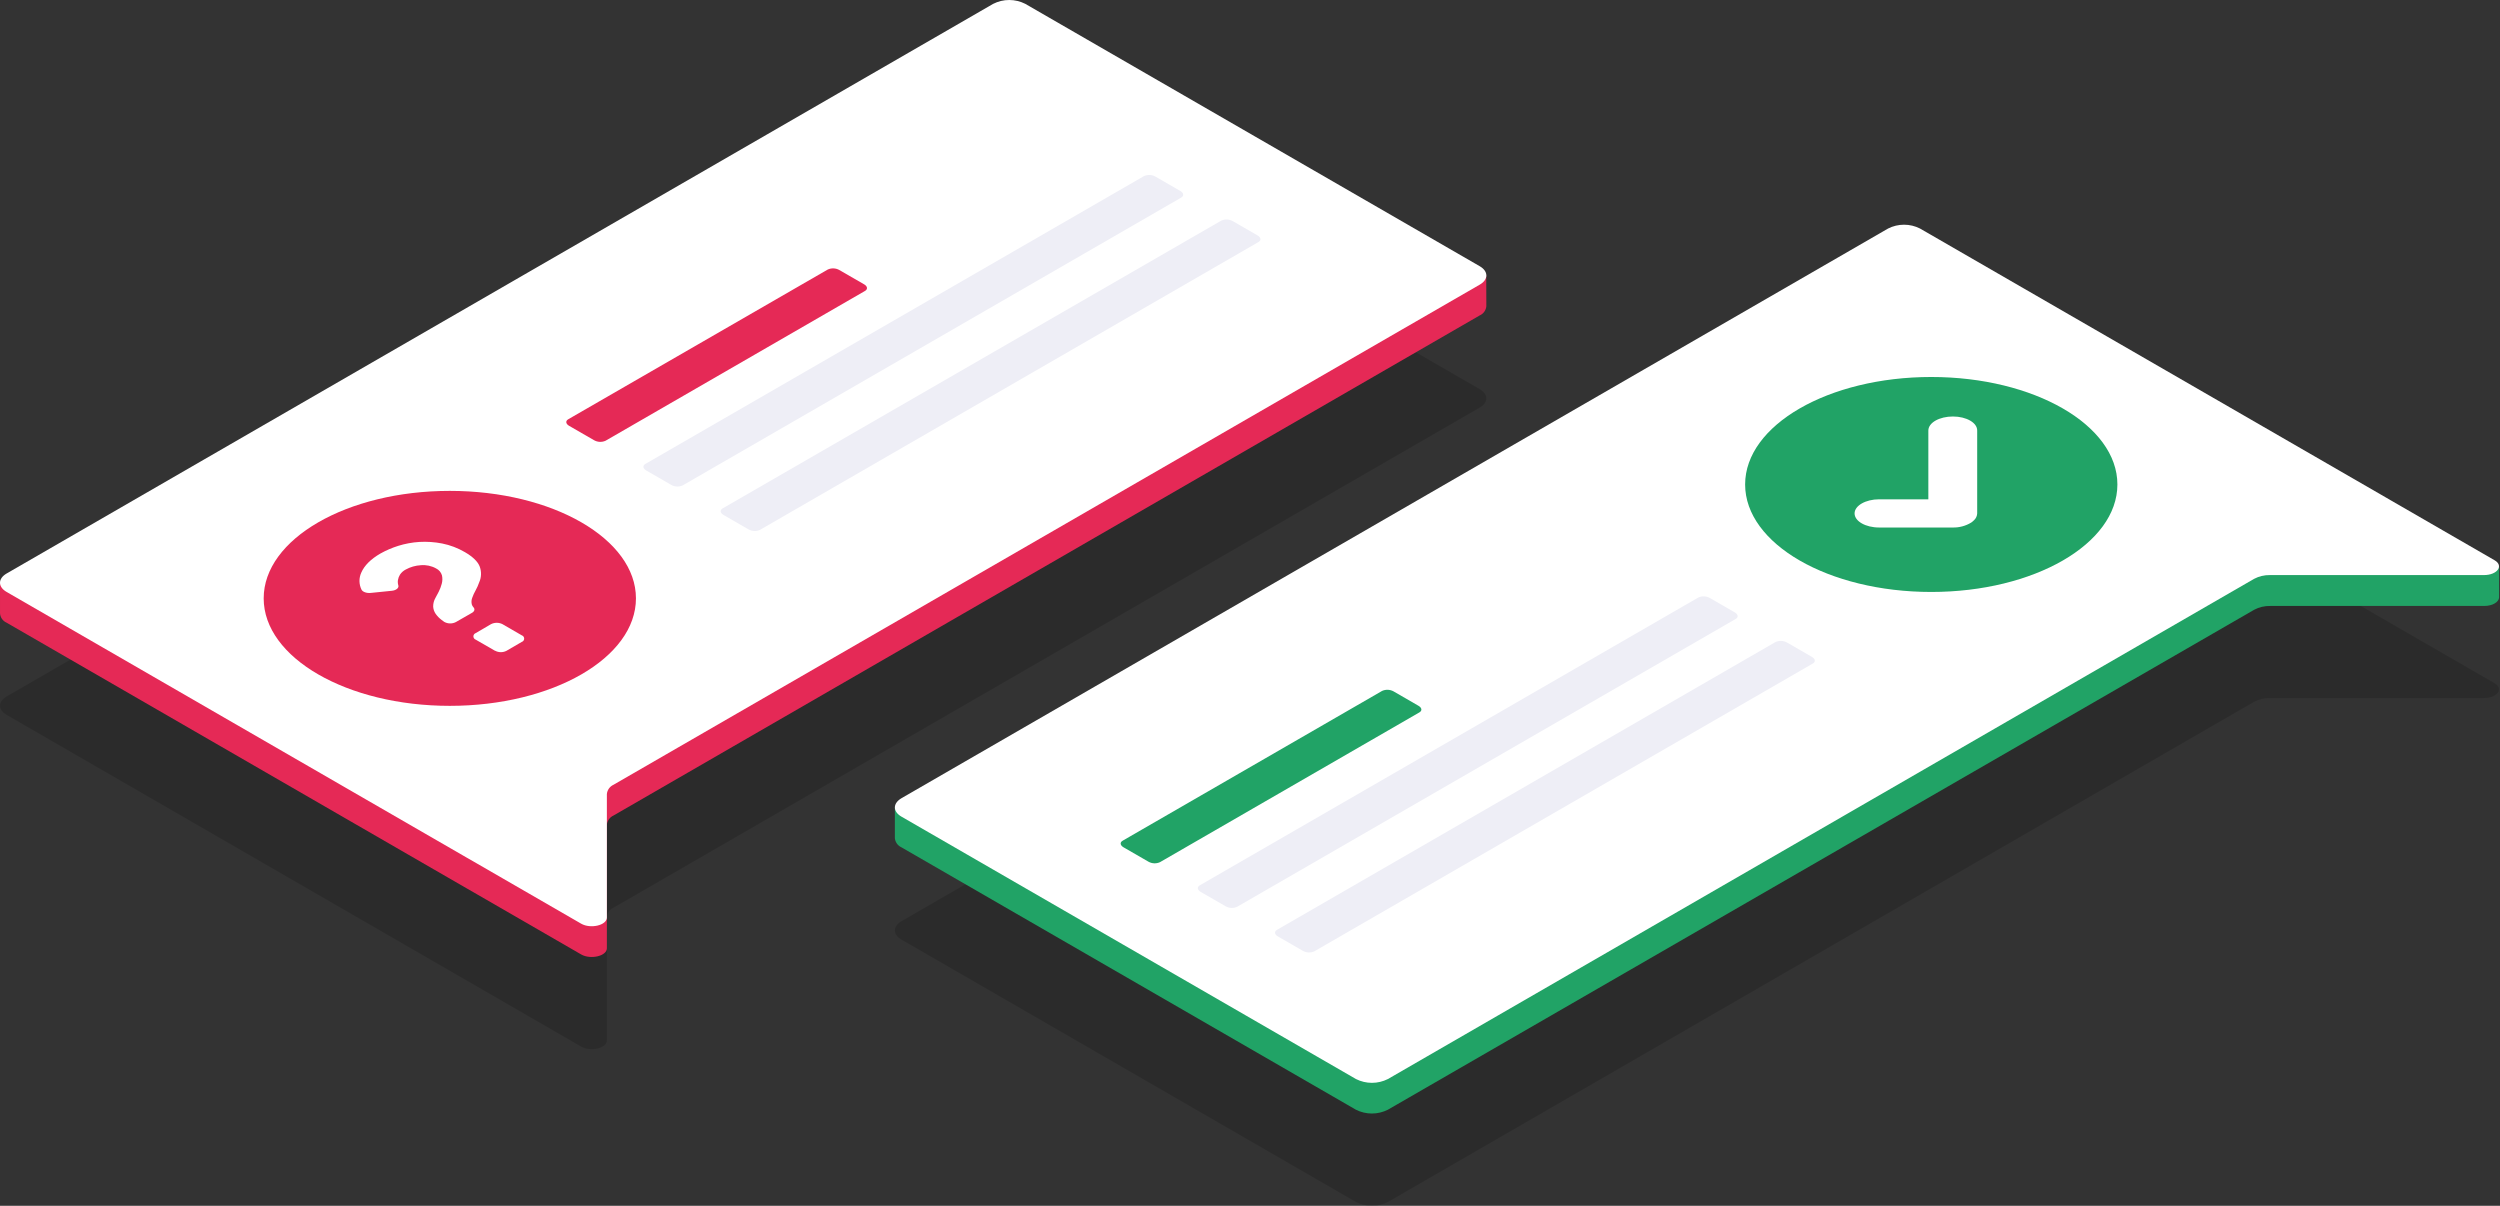
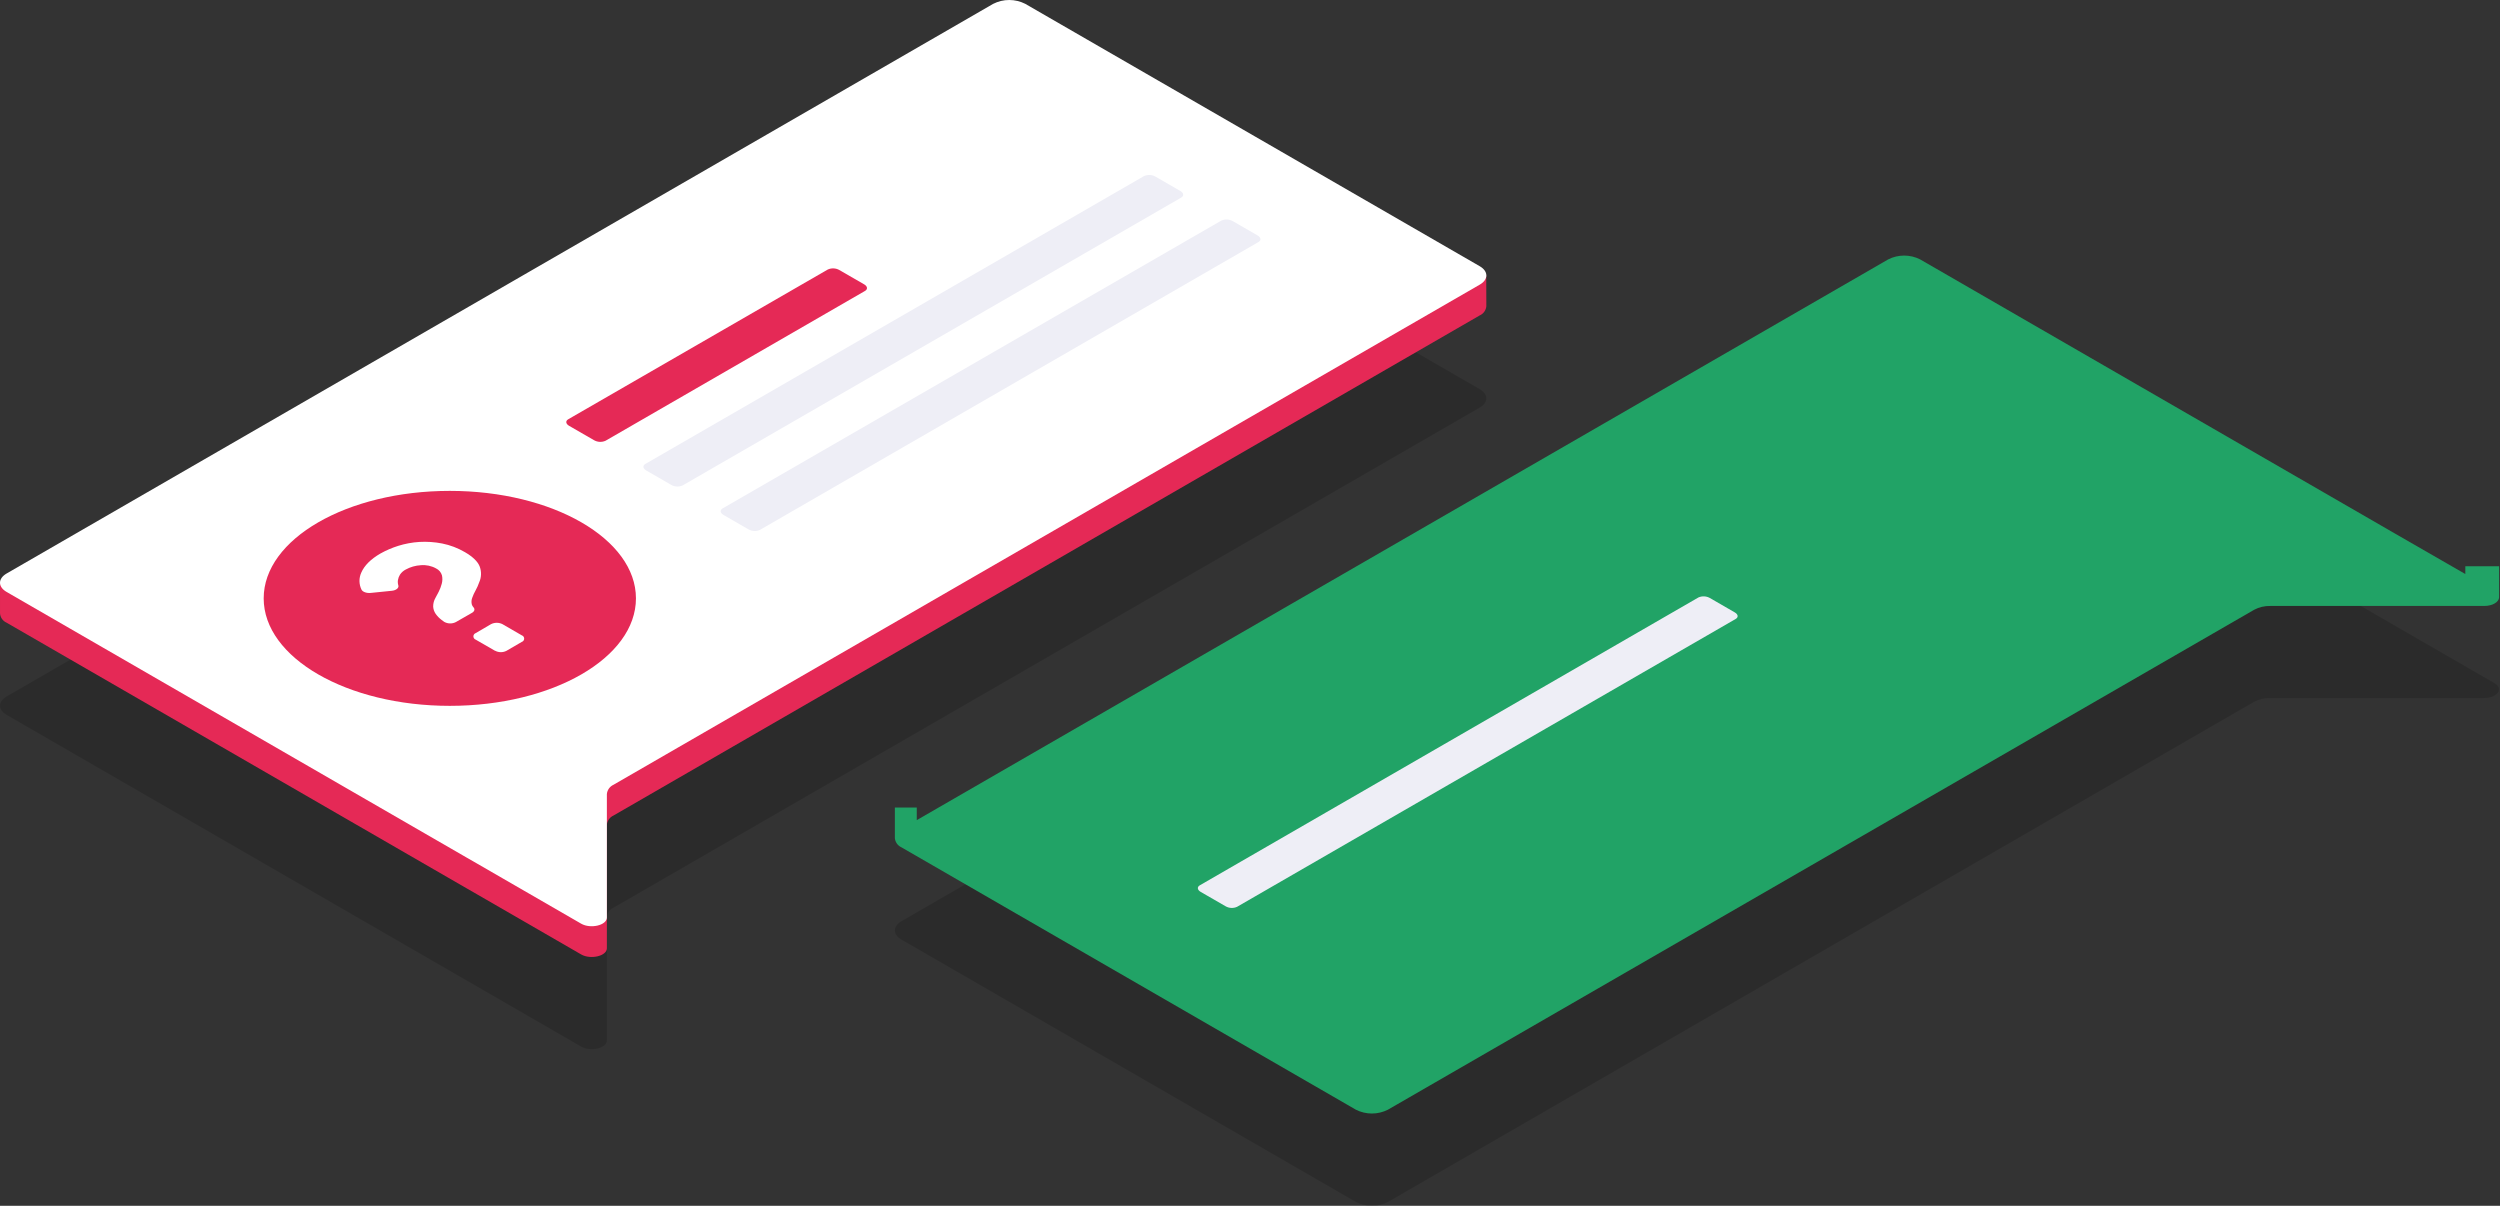
<svg xmlns="http://www.w3.org/2000/svg" width="311" height="150" viewBox="0 0 311 150" fill="none">
  <rect x="0" y="0" width="311" height="150" fill="#333333" stroke="none" />
  <path opacity="0.15" d="M123.557 15.769L0.823 86.637C-0.274 87.272 -0.274 88.297 0.823 88.931L58.06 121.981L59.345 122.719L72.295 130.198C73.477 130.879 75.495 130.397 75.495 129.433V114.067C75.519 113.82 75.608 113.584 75.752 113.383C75.897 113.181 76.092 113.022 76.317 112.92L184.078 50.704C185.176 50.073 185.176 49.045 184.078 48.41L127.541 15.769C126.923 15.456 126.241 15.293 125.549 15.293C124.856 15.293 124.174 15.456 123.557 15.769Z" fill="black" />
  <path opacity="0.15" d="M112.144 114.594L234.878 43.726C235.493 43.413 236.174 43.25 236.864 43.25C237.554 43.25 238.235 43.413 238.85 43.726L296.092 76.772L297.373 77.514L310.326 84.993C311.504 85.673 310.671 86.836 309 86.836H282.388C281.696 86.822 281.012 86.985 280.4 87.31L172.655 149.529C172.039 149.84 171.358 150.003 170.668 150.003C169.978 150.003 169.298 149.84 168.682 149.529L112.144 116.888C111.047 116.254 111.047 115.24 112.144 114.594Z" fill="black" />
  <path d="M184.889 34.251H182.564V36.094L127.529 4.321C126.913 4.01 126.233 3.848 125.543 3.848C124.853 3.848 124.172 4.01 123.557 4.321L2.295 74.302V72.501H0.001V76.283C0.016 76.536 0.1 76.781 0.245 76.989C0.39 77.198 0.59 77.362 0.823 77.464L58.06 110.514L59.345 111.252L72.295 118.731C73.477 119.411 75.496 118.93 75.496 117.966V102.6C75.519 102.353 75.608 102.117 75.752 101.916C75.897 101.714 76.092 101.554 76.317 101.453L184.078 39.237C184.306 39.137 184.502 38.978 184.647 38.776C184.791 38.574 184.879 38.337 184.9 38.09L184.889 34.251Z" fill="#E52956" />
  <path d="M123.557 0.476L0.823 71.344C-0.274 71.979 -0.274 73.004 0.823 73.638L58.06 106.689L59.345 107.426L72.295 114.905C73.477 115.586 75.495 115.104 75.495 114.14V98.774C75.519 98.527 75.608 98.291 75.752 98.09C75.897 97.888 76.092 97.729 76.317 97.627L184.078 35.411C185.176 34.78 185.176 33.752 184.078 33.117L127.541 0.476C126.923 0.163 126.241 0 125.549 0C124.856 0 124.174 0.163 123.557 0.476Z" fill="white" />
  <path d="M142.31 21.907L80.293 57.707C79.911 57.917 79.972 58.284 80.396 58.529L83.501 60.322C83.717 60.443 83.959 60.511 84.207 60.522C84.454 60.533 84.701 60.485 84.927 60.383L146.936 24.584C147.319 24.37 147.257 24.003 146.833 23.758L143.728 21.965C143.513 21.845 143.272 21.777 143.026 21.767C142.78 21.757 142.534 21.805 142.31 21.907Z" fill="#EEEEF6" />
  <path d="M151.912 27.452L89.903 63.24C89.521 63.45 89.586 63.818 90.006 64.062L93.115 65.855C93.331 65.977 93.573 66.045 93.821 66.056C94.068 66.067 94.315 66.019 94.541 65.916L156.546 30.113C156.929 29.903 156.868 29.536 156.447 29.291L153.338 27.498C153.121 27.38 152.879 27.314 152.631 27.305C152.383 27.297 152.137 27.348 151.912 27.452Z" fill="#EEEEF6" />
  <path d="M102.966 33.534L70.7 52.151C70.317 52.361 70.379 52.732 70.799 52.973L73.908 54.766C74.124 54.887 74.366 54.956 74.613 54.967C74.861 54.977 75.108 54.93 75.334 54.827L107.6 36.196C107.982 35.985 107.921 35.618 107.501 35.373L104.392 33.58C104.175 33.462 103.932 33.395 103.685 33.388C103.437 33.38 103.191 33.43 102.966 33.534Z" fill="#E52956" />
  <path d="M55.957 87.808C68.745 87.808 79.112 81.822 79.112 74.437C79.112 67.053 68.745 61.066 55.957 61.066C43.169 61.066 32.802 67.053 32.802 74.437C32.802 81.822 43.169 87.808 55.957 87.808Z" fill="#E52956" />
  <path d="M56.711 77.385C56.486 77.501 56.235 77.56 55.981 77.555C55.727 77.551 55.479 77.483 55.258 77.358C55.143 77.278 55.036 77.198 54.933 77.118C54.646 76.904 54.396 76.646 54.191 76.353C54.008 76.087 53.903 75.776 53.886 75.454C53.883 75.077 53.98 74.707 54.168 74.38L54.574 73.615C54.738 73.295 54.866 72.958 54.956 72.61C55.048 72.272 55.056 71.918 54.979 71.577C54.926 71.391 54.834 71.219 54.709 71.07C54.585 70.922 54.43 70.802 54.256 70.717C53.675 70.392 53.008 70.251 52.345 70.312C51.688 70.35 51.048 70.534 50.471 70.851C50.185 70.998 49.94 71.215 49.76 71.482C49.631 71.689 49.544 71.921 49.504 72.162C49.47 72.384 49.487 72.61 49.553 72.824C49.649 73.137 49.29 73.439 48.747 73.493L46.116 73.76C45.611 73.814 45.111 73.634 44.969 73.347C44.809 73.02 44.724 72.66 44.719 72.295C44.714 71.93 44.791 71.569 44.942 71.237C45.325 70.35 46.119 69.557 47.324 68.859C48.028 68.464 48.772 68.144 49.542 67.903C50.395 67.636 51.277 67.473 52.169 67.417C53.116 67.363 54.067 67.427 54.998 67.609C55.994 67.807 56.95 68.17 57.828 68.683C58.795 69.245 59.407 69.83 59.659 70.434C59.786 70.756 59.847 71.1 59.838 71.447C59.83 71.793 59.752 72.133 59.609 72.449C59.49 72.793 59.342 73.125 59.166 73.443C58.998 73.737 58.857 74.045 58.745 74.365C58.643 74.627 58.625 74.914 58.692 75.187C58.731 75.323 58.803 75.448 58.902 75.55C59.105 75.772 59.039 76.047 58.73 76.227L56.711 77.385ZM61.594 80.964L59.177 79.572C59.093 79.542 59.02 79.487 58.969 79.414C58.917 79.341 58.889 79.254 58.889 79.165C58.889 79.076 58.917 78.989 58.969 78.916C59.02 78.843 59.093 78.788 59.177 78.758L61.089 77.641C61.308 77.532 61.55 77.475 61.794 77.475C62.039 77.475 62.281 77.532 62.5 77.641L64.912 79.037C64.998 79.065 65.073 79.119 65.126 79.192C65.179 79.266 65.208 79.354 65.208 79.444C65.208 79.534 65.179 79.623 65.126 79.696C65.073 79.769 64.998 79.823 64.912 79.851L63.001 80.964C62.782 81.075 62.541 81.132 62.296 81.13C62.051 81.128 61.81 81.067 61.594 80.952V80.964Z" fill="white" />
  <path d="M310.891 70.443H306.686V71.41L297.383 66.057L296.102 65.315L238.865 32.269C238.249 31.956 237.569 31.793 236.878 31.793C236.188 31.793 235.507 31.956 234.892 32.269L114.044 102.025V100.457H111.321V104.28C111.348 104.523 111.437 104.755 111.581 104.953C111.724 105.151 111.917 105.308 112.14 105.408L168.677 138.049C169.293 138.36 169.973 138.523 170.664 138.523C171.354 138.523 172.034 138.36 172.65 138.049L280.414 75.857C281.026 75.531 281.71 75.368 282.403 75.382H309.014C310.123 75.382 310.857 74.874 310.888 74.327L310.891 70.443Z" fill="#21A366" />
-   <path d="M112.144 99.297L234.878 28.429C235.493 28.116 236.174 27.953 236.864 27.953C237.554 27.953 238.235 28.116 238.85 28.429L296.092 61.475L297.373 62.217L310.326 69.696C311.504 70.377 310.671 71.539 309 71.539H282.388C281.696 71.525 281.012 71.688 280.4 72.013L172.655 134.232C172.039 134.544 171.358 134.706 170.668 134.706C169.978 134.706 169.298 134.544 168.682 134.232L112.144 101.591C111.047 100.957 111.047 99.944 112.144 99.297Z" fill="white" />
  <path d="M211.275 74.328L149.266 110.127C148.883 110.341 148.945 110.708 149.369 110.953L152.474 112.746C152.69 112.868 152.932 112.936 153.18 112.946C153.428 112.956 153.674 112.907 153.9 112.803L215.909 77.004C216.291 76.794 216.23 76.423 215.806 76.182L212.701 74.389C212.485 74.268 212.243 74.2 211.995 74.189C211.748 74.178 211.501 74.226 211.275 74.328Z" fill="#EEEEF6" />
-   <path d="M220.875 79.867L158.866 115.667C158.484 115.881 158.549 116.248 158.969 116.492L162.078 118.286C162.294 118.407 162.536 118.476 162.784 118.486C163.032 118.495 163.279 118.447 163.504 118.343L225.513 82.544C225.895 82.334 225.83 81.963 225.41 81.722L222.301 79.928C222.085 79.807 221.843 79.739 221.596 79.728C221.348 79.717 221.101 79.765 220.875 79.867Z" fill="#EEEEF6" />
-   <path d="M171.932 85.95L139.666 104.578C139.283 104.792 139.344 105.159 139.765 105.404L142.873 107.197C143.09 107.318 143.332 107.387 143.58 107.397C143.827 107.407 144.074 107.358 144.3 107.254L176.566 88.626C176.948 88.416 176.887 88.045 176.466 87.804L173.358 86.007C173.141 85.887 172.899 85.82 172.652 85.81C172.404 85.8 172.158 85.848 171.932 85.95Z" fill="#21A366" />
  <path d="M240.249 73.64C253.037 73.64 263.404 67.654 263.404 60.269C263.404 52.885 253.037 46.898 240.249 46.898C227.461 46.898 217.094 52.885 217.094 60.269C217.094 67.654 227.461 73.64 240.249 73.64Z" fill="#21A366" />
-   <path d="M242.945 51.812C241.267 51.812 239.886 52.577 239.886 53.568V62.113H233.769C232.09 62.113 230.71 62.901 230.71 63.868C230.71 64.835 232.071 65.623 233.769 65.623H242.918C243.726 65.642 244.522 65.43 245.212 65.011L245.354 64.908C245.433 64.845 245.509 64.778 245.579 64.705C245.811 64.487 245.949 64.186 245.962 63.868V53.568C245.985 52.596 244.624 51.812 242.945 51.812Z" fill="white" />
</svg>